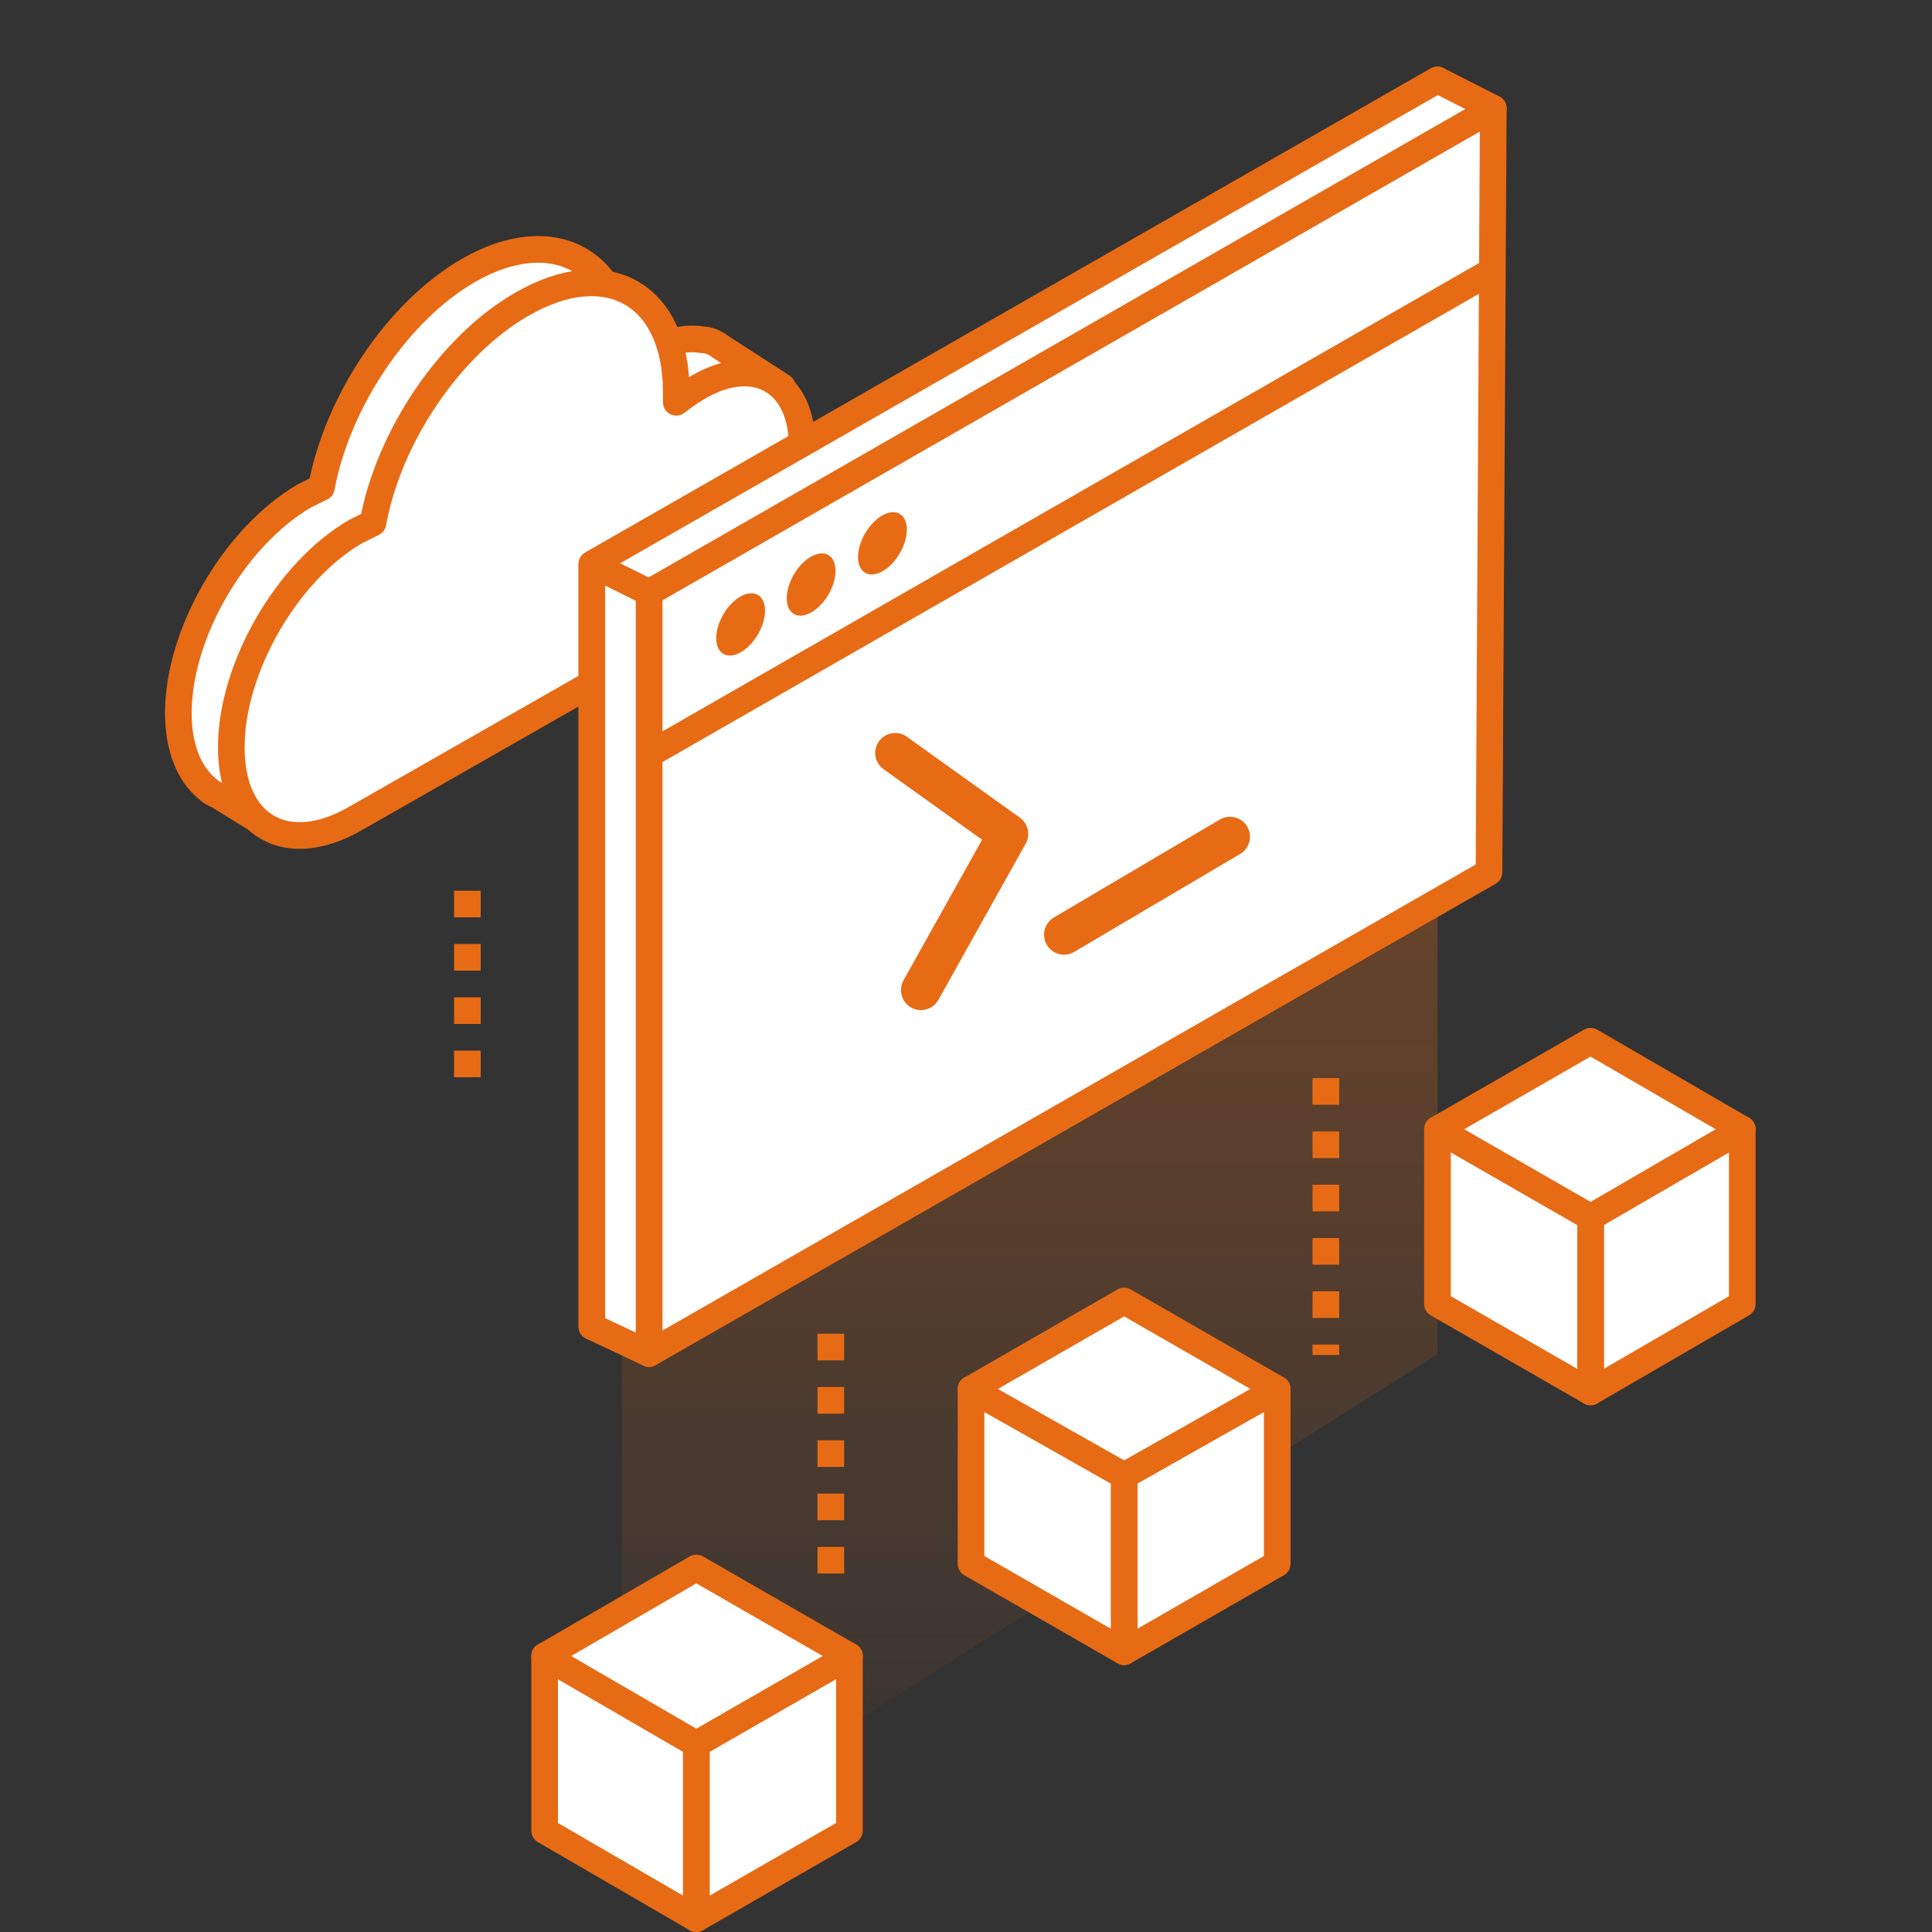
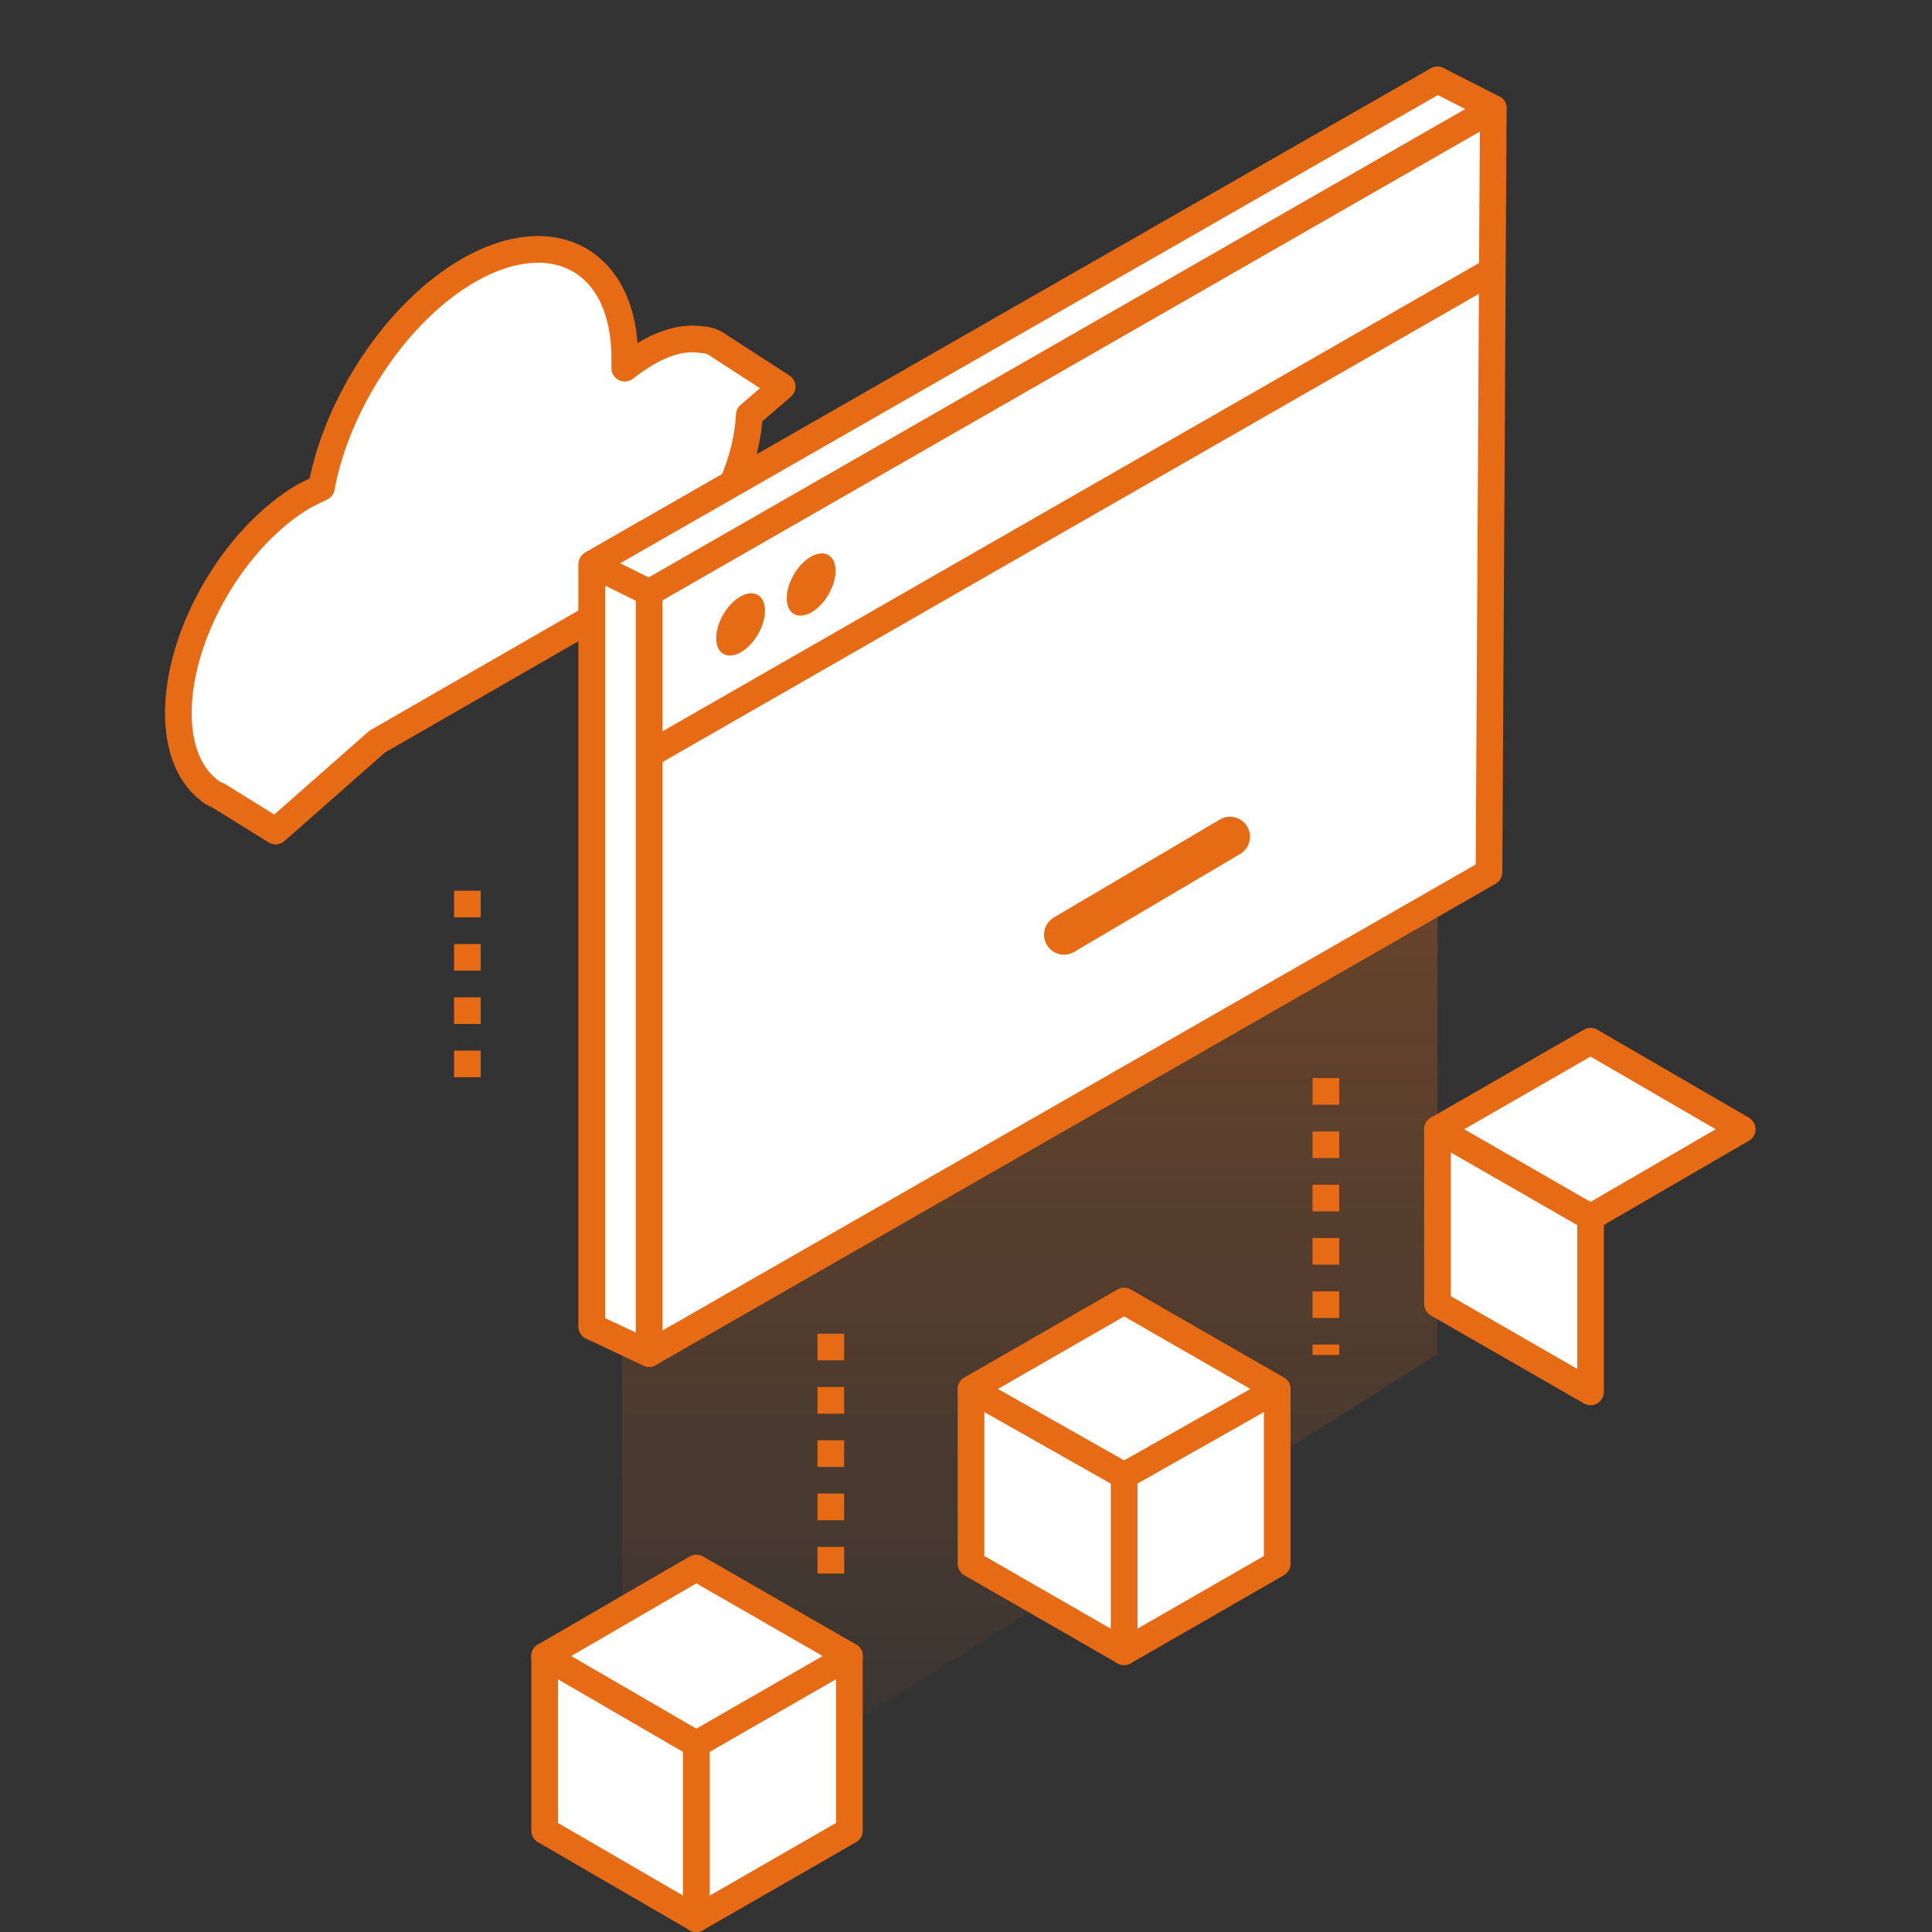
<svg xmlns="http://www.w3.org/2000/svg" width="145" height="145" viewBox="0 0 145 145" fill="none">
  <rect x="0" y="0" width="145" height="145" fill="#333333" stroke="none" />
  <path d="M46.675 140.271V101.636L107.885 64.61V101.636L46.675 140.271Z" fill="url(#paint0_linear)" />
-   <path d="M130.758 97.858L119.375 104.465V91.358L130.758 84.751V97.858Z" fill="white" stroke="#E76B15" stroke-width="2" stroke-miterlimit="10" stroke-linecap="round" stroke-linejoin="round" />
  <path d="M107.885 97.858L119.375 104.465V91.358L107.885 84.751V97.858Z" fill="white" stroke="#E76B15" stroke-width="2" stroke-miterlimit="10" stroke-linecap="round" stroke-linejoin="round" />
  <path d="M119.376 91.358L130.759 84.751L119.376 78.144L107.885 84.751L119.376 91.358Z" fill="white" stroke="#E76B15" stroke-width="2" stroke-miterlimit="10" stroke-linecap="round" stroke-linejoin="round" />
  <path d="M58.702 29.018L54.085 26.034C53.655 25.714 53.226 25.501 52.689 25.501C51.507 25.288 50.111 25.608 48.608 26.46C48.071 26.78 47.427 27.206 46.89 27.632C46.89 27.419 46.89 27.206 46.89 26.886C46.89 19.533 41.52 16.656 35.185 20.279C29.815 23.37 25.305 30.19 24.124 36.584C23.694 36.797 23.265 37.01 22.835 37.223C17.573 40.313 13.385 47.56 13.385 53.527C13.385 56.191 14.244 58.109 15.533 59.175C15.748 59.388 16.07 59.601 16.392 59.708L20.688 62.372L28.312 55.658L48.501 44.043C52.689 41.699 56.018 35.944 56.233 31.149L58.702 29.018Z" fill="white" stroke="#E76B15" stroke-width="2" stroke-miterlimit="10" stroke-linejoin="round" />
-   <path d="M52.474 29.019C51.937 29.338 51.293 29.765 50.756 30.191C50.756 29.978 50.756 29.765 50.756 29.445C50.756 22.092 45.602 19.108 39.158 22.838C33.789 25.928 29.171 32.748 27.99 39.249C27.561 39.462 27.131 39.675 26.701 39.888C21.547 42.872 17.359 50.118 17.359 56.086C17.359 62.053 21.547 64.398 26.701 61.414L52.474 46.708C56.77 44.257 60.206 38.29 60.206 33.494C60.206 28.699 56.77 26.568 52.474 29.019Z" fill="white" stroke="#E76B15" stroke-width="2" stroke-miterlimit="10" stroke-linejoin="round" />
  <path d="M95.858 117.359L84.367 123.966V110.752L95.858 104.252V117.359Z" fill="white" stroke="#E76B15" stroke-width="2" stroke-miterlimit="10" stroke-linecap="round" stroke-linejoin="round" />
  <path d="M72.877 117.359L84.367 123.966V110.752L72.877 104.252V117.359Z" fill="white" stroke="#E76B15" stroke-width="2" stroke-miterlimit="10" stroke-linecap="round" stroke-linejoin="round" />
  <path d="M84.368 110.752L95.859 104.251L84.368 97.644L72.878 104.251L84.368 110.752Z" fill="white" stroke="#E76B15" stroke-width="2" stroke-miterlimit="10" stroke-linecap="round" stroke-linejoin="round" />
  <path d="M107.456 63.438L44.42 99.563V42.338L107.885 6L107.456 63.438Z" fill="white" stroke="#E76B15" stroke-width="2" stroke-miterlimit="10" stroke-linejoin="round" />
  <path d="M63.75 137.393L52.259 144V130.893L63.75 124.286V137.393Z" fill="white" stroke="#E76B15" stroke-width="2" stroke-miterlimit="10" stroke-linecap="round" stroke-linejoin="round" />
  <path d="M40.877 137.393L52.259 144V130.893L40.877 124.286V137.393Z" fill="white" stroke="#E76B15" stroke-width="2" stroke-miterlimit="10" stroke-linecap="round" stroke-linejoin="round" />
  <path d="M52.26 130.894L63.75 124.287L52.26 117.68L40.877 124.287L52.26 130.894Z" fill="white" stroke="#E76B15" stroke-width="2" stroke-miterlimit="10" stroke-linecap="round" stroke-linejoin="round" />
  <path d="M111.751 65.462L48.715 101.587V44.469L112.073 8.131L111.751 65.462Z" fill="white" stroke="#E76B15" stroke-width="2" stroke-miterlimit="10" stroke-linejoin="round" />
  <path d="M48.715 56.618L112.073 20.28" stroke="#E76B15" stroke-width="2" stroke-miterlimit="10" stroke-linejoin="round" />
-   <path d="M67.529 41.526C68.241 40.303 68.235 38.977 67.516 38.565C66.797 38.153 65.637 38.811 64.925 40.034C64.214 41.257 64.22 42.583 64.939 42.995C65.658 43.407 66.818 42.749 67.529 41.526Z" fill="#E76B15" />
  <path d="M62.181 44.615C62.892 43.392 62.886 42.066 62.167 41.654C61.448 41.242 60.288 41.9 59.577 43.123C58.865 44.346 58.871 45.672 59.59 46.084C60.309 46.496 61.469 45.838 62.181 44.615Z" fill="#E76B15" />
  <path d="M56.886 47.61C57.597 46.387 57.591 45.061 56.872 44.649C56.153 44.237 54.993 44.895 54.282 46.118C53.57 47.341 53.576 48.667 54.295 49.079C55.014 49.491 56.174 48.833 56.886 47.61Z" fill="#E76B15" />
-   <path d="M67.186 56.512L75.67 62.586L69.119 74.308" stroke="#E76B15" stroke-width="3" stroke-miterlimit="10" stroke-linecap="round" stroke-linejoin="round" />
  <path d="M79.857 70.151L92.314 62.798" stroke="#E76B15" stroke-width="3" stroke-miterlimit="10" stroke-linecap="round" stroke-linejoin="round" />
  <path d="M48.715 101.588L44.42 99.563V42.338L107.885 6L112.073 8.131L48.715 44.469V101.588Z" fill="white" stroke="#E76B15" stroke-width="2" stroke-miterlimit="10" stroke-linejoin="round" />
  <path d="M44.42 42.338L48.715 44.469" stroke="#E76B15" stroke-width="2" stroke-miterlimit="10" stroke-linejoin="round" />
  <path d="M62.353 100.096V118.531" stroke="#E76B15" stroke-width="2" stroke-miterlimit="10" stroke-linejoin="round" stroke-dasharray="2 2" />
  <path d="M99.509 80.914V101.694" stroke="#E76B15" stroke-width="2" stroke-miterlimit="10" stroke-linejoin="round" stroke-dasharray="2 2" />
  <path d="M35.077 66.849V81.661" stroke="#E76B15" stroke-width="2" stroke-miterlimit="10" stroke-linejoin="round" stroke-dasharray="2 2" />
  <defs>
    <linearGradient id="paint0_linear" x1="77.272" y1="140.349" x2="77.272" y2="64.666" gradientUnits="userSpaceOnUse">
      <stop stop-color="#E76B15" stop-opacity="0" />
      <stop offset="1" stop-color="#E76B15" stop-opacity="0.3" />
    </linearGradient>
  </defs>
</svg>